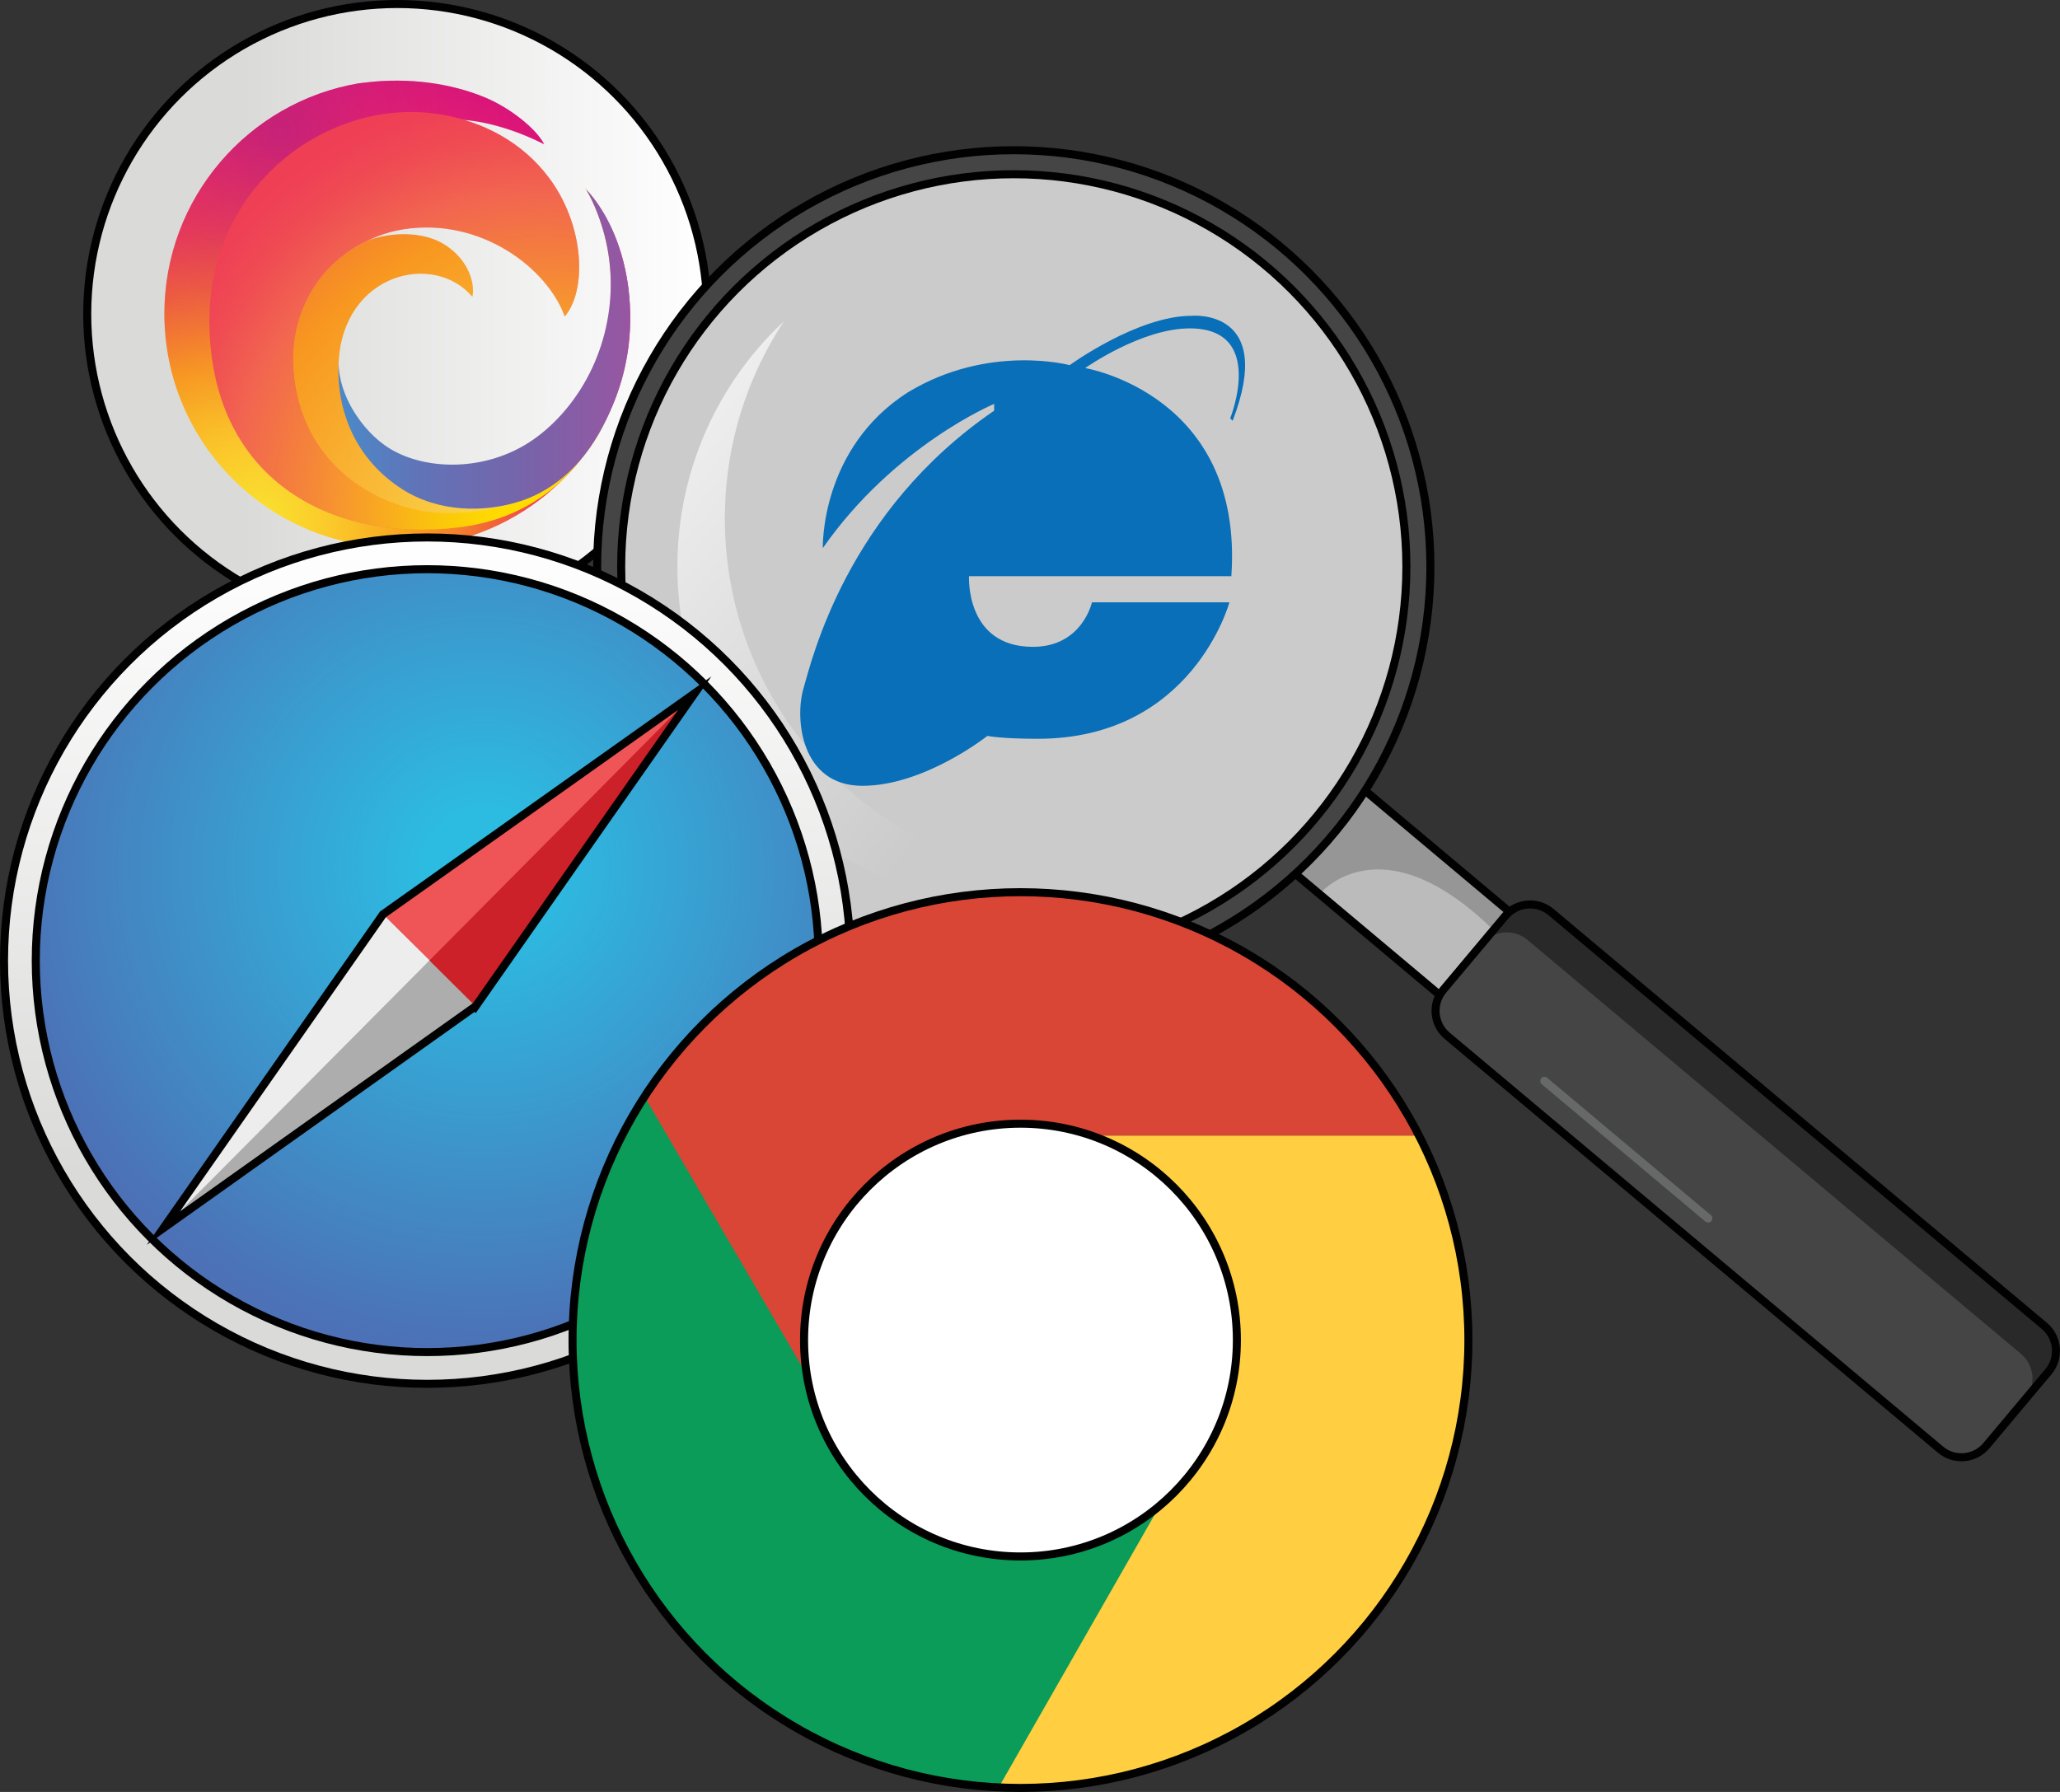
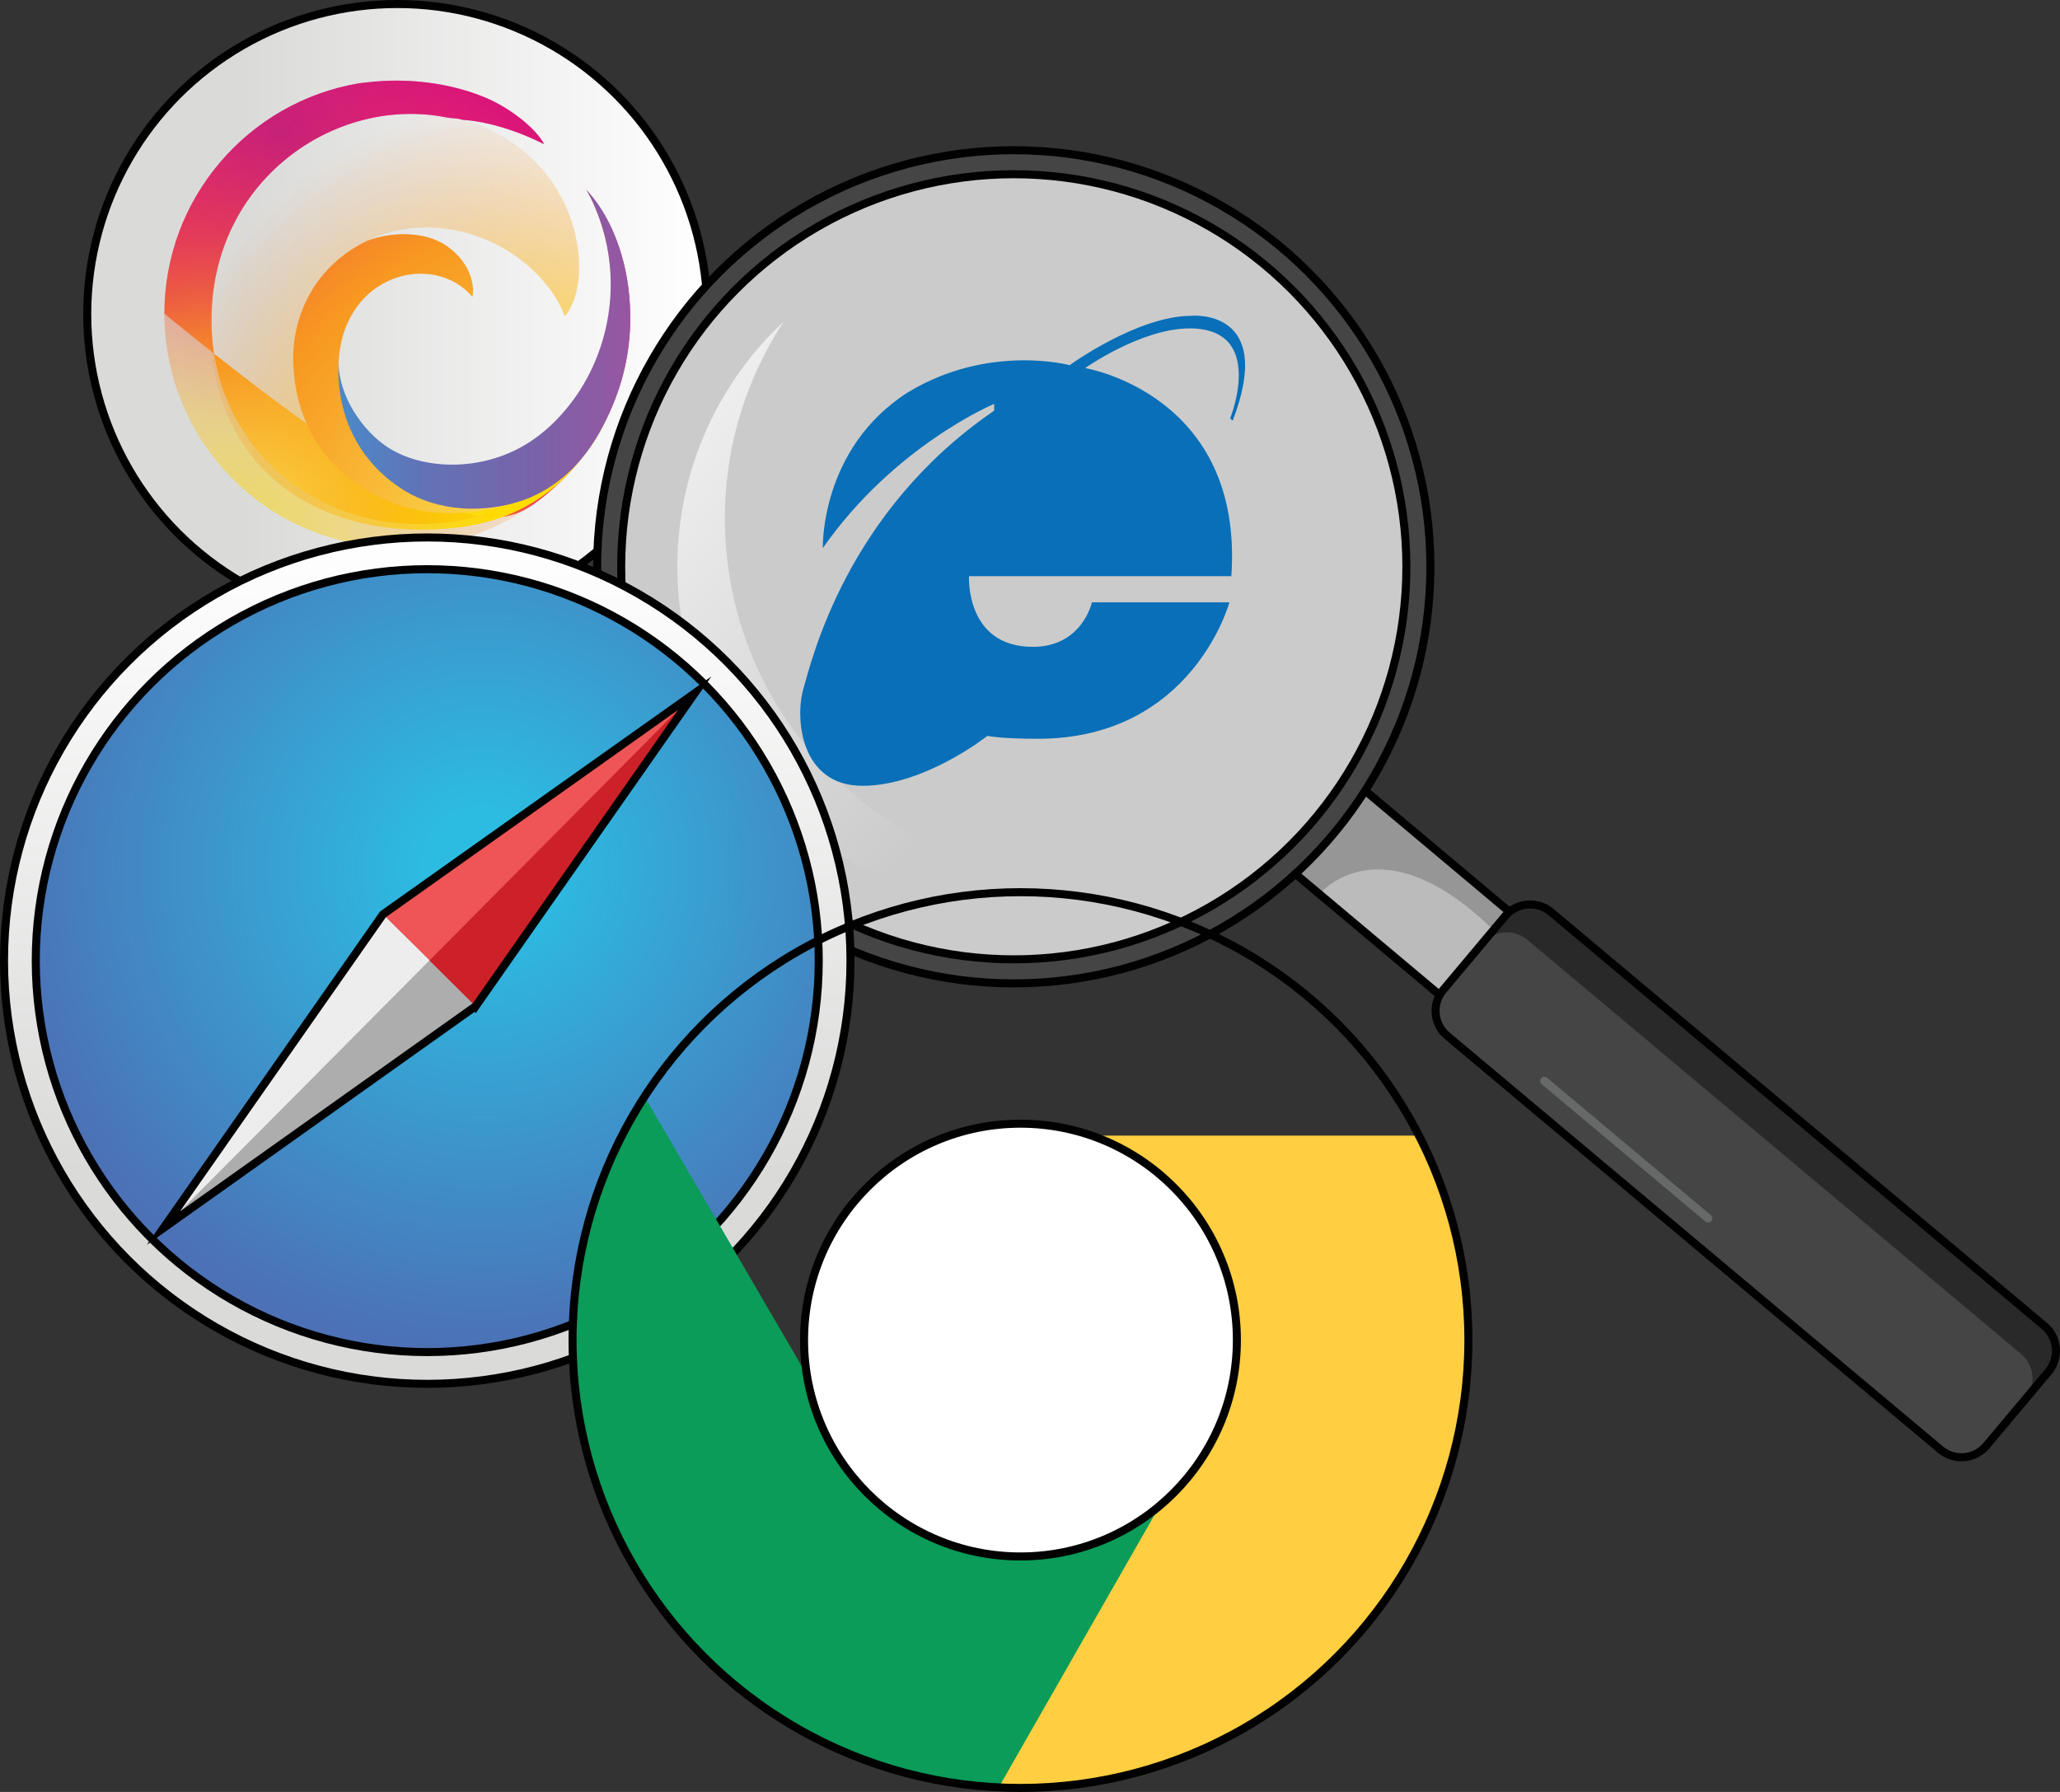
<svg xmlns="http://www.w3.org/2000/svg" xmlns:xlink="http://www.w3.org/1999/xlink" version="1.1" id="Layer_1" x="0px" y="0px" width="256.193px" height="222.884px" viewBox="0 0 256.193 222.884" enable-background="new 0 0 256.193 222.884" xml:space="preserve">
  <rect x="0" y="0" width="256.193" height="222.884" fill="#333333" stroke="none" />
  <g>
    <linearGradient id="SVGID_1_" gradientUnits="userSpaceOnUse" x1="10.848" y1="39.063" x2="87.975" y2="39.063">
      <stop offset="0.25" style="stop-color:#DADBD9" />
      <stop offset="1" style="stop-color:#FFFFFF" />
    </linearGradient>
    <circle fill="url(#SVGID_1_)" stroke="#010101" stroke-miterlimit="10" cx="49.412" cy="39.063" r="38.563" />
    <g>
      <g>
        <radialGradient id="SVGID_2_" cx="-228.891" cy="-1248.014" r="65.894" fx="-226.534" fy="-1249.179" gradientTransform="matrix(0 1 -1 0 -1216.595 290.842)" gradientUnits="userSpaceOnUse">
          <stop offset="0" style="stop-color:#FAED59" />
          <stop offset="0.295" style="stop-color:#F89820" />
          <stop offset="0.431" style="stop-color:#F05F3D" />
          <stop offset="0.53" style="stop-color:#EF3F55" />
          <stop offset="0.749" style="stop-color:#EB216E" />
          <stop offset="0.765" style="stop-color:#EB1F70" />
          <stop offset="0.88" style="stop-color:#D8127B" />
          <stop offset="0.953" style="stop-color:#D0157F" />
        </radialGradient>
-         <path fill="url(#SVGID_2_)" d="M67.008,62.251c6.895-5.248,11.193-13.43,11.364-22.036c0.134-6.74-1.888-11.398-3.512-14.033     c2.041,3.525,3.197,8.626,3.14,13.094c-0.146,11.492-7.952,23.832-22.023,25.665C39.822,67.045,26.34,55.769,26.3,39.904     C26.255,22.45,41.673,11.835,55.521,14.609c0.691,0.138,1.363,0.07,2.018,0.301c2.436,0.132,6.252,1.054,10.151,3.043     c-1.037-2.01-4.319-4.569-7.359-5.832c-4.383-1.822-9.623-2.464-14.609-1.886c-0.375,0.043-0.75,0.083-1.122,0.131     c-13.714,2.338-24.155,14.279-24.155,28.658c0,16.058,13.017,29.075,29.074,29.075C56.084,68.099,62.142,65.922,67.008,62.251z      M64.483,16.234L64.483,16.234L64.483,16.234z" />
+         <path fill="url(#SVGID_2_)" d="M67.008,62.251c6.895-5.248,11.193-13.43,11.364-22.036c0.134-6.74-1.888-11.398-3.512-14.033     c2.041,3.525,3.197,8.626,3.14,13.094c-0.146,11.492-7.952,23.832-22.023,25.665C39.822,67.045,26.34,55.769,26.3,39.904     C26.255,22.45,41.673,11.835,55.521,14.609c0.691,0.138,1.363,0.07,2.018,0.301c2.436,0.132,6.252,1.054,10.151,3.043     c-1.037-2.01-4.319-4.569-7.359-5.832c-4.383-1.822-9.623-2.464-14.609-1.886c-0.375,0.043-0.75,0.083-1.122,0.131     c-13.714,2.338-24.155,14.279-24.155,28.658C56.084,68.099,62.142,65.922,67.008,62.251z      M64.483,16.234L64.483,16.234L64.483,16.234z" />
        <g opacity="0.67">
          <radialGradient id="SVGID_3_" cx="-276.002" cy="-1250.74" r="38.999" fx="-274.607" fy="-1251.43" gradientTransform="matrix(0 1 -1 0 -1216.595 290.842)" gradientUnits="userSpaceOnUse">
            <stop offset="0" style="stop-color:#B31F7F" />
            <stop offset="1" style="stop-color:#EB216E;stop-opacity:0" />
          </radialGradient>
          <path fill="url(#SVGID_3_)" d="M67.008,62.251c6.895-5.248,11.193-13.43,11.364-22.036c0.134-6.74-1.888-11.398-3.512-14.033      c2.041,3.525,3.197,8.626,3.14,13.094c-0.146,11.492-7.952,23.832-22.023,25.665C39.822,67.045,26.34,55.769,26.3,39.904      C26.255,22.45,41.673,11.835,55.521,14.609c0.691,0.138,1.363,0.07,2.018,0.301c2.436,0.132,6.252,1.054,10.151,3.043      c-1.037-2.01-4.319-4.569-7.359-5.832c-4.383-1.822-9.623-2.464-14.609-1.886c-0.375,0.043-0.75,0.083-1.122,0.131      c-13.714,2.338-24.155,14.279-24.155,28.658c0,16.058,13.017,29.075,29.074,29.075C56.084,68.099,62.142,65.922,67.008,62.251z       M64.483,16.234L64.483,16.234L64.483,16.234z" />
        </g>
        <radialGradient id="SVGID_4_" cx="-223.258" cy="-1244.265" r="77.377" fx="-220.49" fy="-1245.633" gradientTransform="matrix(0 1 -1 0 -1216.595 290.842)" gradientUnits="userSpaceOnUse">
          <stop offset="0" style="stop-color:#FCDA00;stop-opacity:0.6" />
          <stop offset="0.084" style="stop-color:#FBD603;stop-opacity:0.524" />
          <stop offset="0.182" style="stop-color:#FCCA11;stop-opacity:0.435" />
          <stop offset="0.288" style="stop-color:#F9B118;stop-opacity:0.339" />
          <stop offset="0.4" style="stop-color:#F79121;stop-opacity:0.239" />
          <stop offset="0.515" style="stop-color:#F16828;stop-opacity:0.134" />
          <stop offset="0.633" style="stop-color:#EF3C34;stop-opacity:0.028" />
          <stop offset="0.664" style="stop-color:#ED2E39;stop-opacity:0" />
        </radialGradient>
        <path fill="url(#SVGID_4_)" d="M67.008,62.251c6.895-5.248,11.193-13.43,11.364-22.036c0.134-6.74-1.888-11.398-3.512-14.033     c2.041,3.525,3.197,8.626,3.14,13.094c-0.146,11.492-7.952,23.832-22.023,25.665C39.822,67.045,26.34,55.769,26.3,39.904     C26.255,22.45,41.673,11.835,55.521,14.609c0.691,0.138,1.363,0.07,2.018,0.301c2.436,0.132,6.252,1.054,10.151,3.043     c-1.037-2.01-4.319-4.569-7.359-5.832c-4.383-1.822-9.623-2.464-14.609-1.886c-0.375,0.043-0.75,0.083-1.122,0.131     c-13.714,2.338-24.155,14.279-24.155,28.658c0,16.058,13.017,29.075,29.074,29.075C56.084,68.099,62.142,65.922,67.008,62.251z      M64.483,16.234L64.483,16.234L64.483,16.234z" />
      </g>
      <g>
        <radialGradient id="SVGID_5_" cx="-1796.139" cy="3874.286" r="201.124" fx="-1788.945" fy="3870.731" gradientTransform="matrix(0.003 0.307 0.307 -0.003 -1115.751 625.095)" gradientUnits="userSpaceOnUse">
          <stop offset="0" style="stop-color:#F89820" />
          <stop offset="0.295" style="stop-color:#F3723F" />
          <stop offset="0.485" style="stop-color:#F15E55" />
          <stop offset="0.626" style="stop-color:#F05361" />
          <stop offset="0.737" style="stop-color:#EF4559" />
          <stop offset="0.843" style="stop-color:#EF3F55" />
        </radialGradient>
-         <path fill="url(#SVGID_5_)" d="M57.044,65.598c14.688-1.785,21.163-14.999,20.948-26.589c-0.083-4.466-1.199-9.557-3.275-13.062     c-1.032-1.635-1.901-2.483-1.984-2.563c0.079,0.093,0.311,0.37,0.632,0.831c0.011,0.015,0.021,0.03,0.032,0.044     c0.008,0.013,0.019,0.027,0.028,0.04c1.176,1.669,2.037,3.557,2.644,5.557c0.927,3.054,1.261,6.369,1.214,9.557     c-0.619,13.117-11.378,22.48-22.929,22.922c-9.561,0.365-17.267-7.403-17.802-16.442c-0.389-6.574,2.722-12.803,9.043-15.896     c1.405-0.688,2.837-1.197,4.57-1.473c9.653-1.533,17.964,4.888,20.066,10.835c2.772-3.249,2.499-11.313-1.969-17.271     c-3.218-4.291-8.075-7.045-13.843-7.915c-4.399-0.664-8.959,0.051-13.019,1.833c-4.139,1.815-7.773,4.736-10.433,8.39     c-2.889,3.966-4.545,8.722-4.866,13.61c-0.047,0.721-0.066,1.444-0.06,2.167C26.242,59.378,40.874,67.564,57.044,65.598z" />
        <radialGradient id="SVGID_6_" cx="-1796.139" cy="3874.286" r="201.124" fx="-1788.945" fy="3870.731" gradientTransform="matrix(0.003 0.307 0.307 -0.003 -1115.751 625.095)" gradientUnits="userSpaceOnUse">
          <stop offset="0.084" style="stop-color:#FEDC00" />
          <stop offset="0.208" style="stop-color:#FCD502;stop-opacity:0.832" />
          <stop offset="0.403" style="stop-color:#FBBD17;stop-opacity:0.568" />
          <stop offset="0.644" style="stop-color:#F79A1F;stop-opacity:0.242" />
          <stop offset="0.822" style="stop-color:#F27A21;stop-opacity:0" />
        </radialGradient>
        <path fill="url(#SVGID_6_)" d="M57.044,65.598c14.688-1.785,21.163-14.999,20.948-26.589c-0.083-4.466-1.199-9.557-3.275-13.062     c-1.032-1.635-1.901-2.483-1.984-2.563c0.079,0.093,0.311,0.37,0.632,0.831c0.011,0.015,0.021,0.03,0.032,0.044     c0.008,0.013,0.019,0.027,0.028,0.04c1.176,1.669,2.037,3.557,2.644,5.557c0.927,3.054,1.261,6.369,1.214,9.557     c-0.619,13.117-11.378,22.48-22.929,22.922c-9.561,0.365-17.267-7.403-17.802-16.442c-0.389-6.574,2.722-12.803,9.043-15.896     c1.405-0.688,2.837-1.197,4.57-1.473c9.653-1.533,17.964,4.888,20.066,10.835c2.772-3.249,2.499-11.313-1.969-17.271     c-3.218-4.291-8.075-7.045-13.843-7.915c-4.399-0.664-8.959,0.051-13.019,1.833c-4.139,1.815-7.773,4.736-10.433,8.39     c-2.889,3.966-4.545,8.722-4.866,13.61c-0.047,0.721-0.066,1.444-0.06,2.167C26.242,59.378,40.874,67.564,57.044,65.598z" />
      </g>
      <g>
        <radialGradient id="SVGID_7_" cx="-1782.998" cy="3915.005" r="339.957" gradientTransform="matrix(0 0.307 0.307 0 -1127.248 621.184)" gradientUnits="userSpaceOnUse">
          <stop offset="0.054" style="stop-color:#FAED59" />
          <stop offset="0.457" style="stop-color:#F89820" />
          <stop offset="0.521" style="stop-color:#F4832B" />
          <stop offset="0.587" style="stop-color:#F47739" />
          <stop offset="0.639" style="stop-color:#F3723F" />
        </radialGradient>
        <path fill="url(#SVGID_7_)" d="M36.493,45.732c0.752,12.415,11.003,17.727,18.281,18.059c11.363,0.52,23.619-6.238,22.515-24.118     c0.08-3.189-0.22-6.506-1.116-9.569c-0.819-2.686-1.89-4.551-2.587-5.583c-0.008-0.014-0.018-0.027-0.027-0.042     c-0.01-0.015-0.021-0.029-0.031-0.044c-0.194-0.278-0.397-0.55-0.61-0.815c0.34,0.497,3.973,6.663,2.851,15.229     c-1.344,10.263-9.311,19.649-19.823,19.649c-8.087,0-14.262-6.266-13.822-13.602c0.655-10.899,11.805-13.644,16.623-7.977     c0.328-1.529-0.314-4.401-3.298-6.402c-2.678-1.795-6.814-1.694-9.748-0.585C39.346,32.958,36.093,39.159,36.493,45.732z" />
      </g>
      <linearGradient id="SVGID_8_" gradientUnits="userSpaceOnUse" x1="-1771.148" y1="4183.715" x2="-1771.148" y2="4296.183" gradientTransform="matrix(0 0.321 0.321 0 -1299.775 611.442)">
        <stop offset="0" style="stop-color:#4C88C7" />
        <stop offset="0.236" style="stop-color:#6074B8" />
        <stop offset="0.629" style="stop-color:#7863A9" />
        <stop offset="1" style="stop-color:#9A55A1" />
      </linearGradient>
      <path fill="url(#SVGID_8_)" d="M64.817,62.303c2.196-0.726,4.201-1.972,5.897-3.543c1.999-1.852,3.519-4.159,4.703-6.602    c1.006-2.077,1.801-4.247,2.294-6.489c0.885-4.017,0.868-8.23,0.07-12.024c-0.868-4.125-2.649-7.753-4.875-10.046    c1.042,1.72,1.888,4.119,2.319,5.829c2,7.935-0.167,16.671-5.865,22.628c-1.146,1.197-2.428,2.272-3.84,3.142    c-5.764,3.553-13.009,3.217-17.282,0.447c-3.175-2.058-6.153-6.466-6.12-10.578c-0.331,6.309,2.323,12.192,7.875,15.76    C54.498,63.721,60.234,63.819,64.817,62.303z" />
    </g>
    <g>
      <rect x="169.249" y="97.836" transform="matrix(0.643 -0.766 0.766 0.643 -23.22 174.966)" fill="#BBBBBB" width="13.502" height="29.089" />
      <path opacity="0.2" fill="#010101" d="M164.094,111.205c0,0,7.577-9.291,21.638,4.477c0.66-0.789,1.315-1.57,1.943-2.317    l-18.48-15.504l-8.678,10.344L164.094,111.205z" />
      <rect x="169.249" y="97.836" transform="matrix(0.643 -0.766 0.766 0.643 -23.22 174.966)" fill="none" stroke="#010101" stroke-miterlimit="10" width="13.502" height="29.089" />
      <path fill="#454546" d="M86.384,37.194c-18.393,21.923-15.532,54.605,6.39,72.998c21.924,18.394,54.605,15.532,72.999-6.391    c18.394-21.923,15.532-54.605-6.391-72.999C137.459,12.41,104.777,15.272,86.384,37.194z M163.483,101.88    c-17.332,20.659-48.128,23.355-68.787,6.023c-20.659-17.332-23.355-48.129-6.023-68.788c17.332-20.658,48.129-23.354,68.788-6.023    C178.119,50.424,180.815,81.222,163.483,101.88z" />
      <circle opacity="0.6" fill="#CDECF8" cx="126.079" cy="70.497" r="48.826" />
      <circle fill="#CCCBCB" cx="126.079" cy="70.497" r="48.826" />
      <circle fill="none" stroke="#010101" stroke-miterlimit="10" cx="126.078" cy="70.498" r="51.815" />
      <linearGradient id="SVGID_9_" gradientUnits="userSpaceOnUse" x1="-495.423" y1="-97.162" x2="-495.423" y2="-179.281" gradientTransform="matrix(0.643 -0.766 0.766 0.643 517.269 -223.963)">
        <stop offset="0" style="stop-color:#FFFFFF;stop-opacity:0" />
        <stop offset="1" style="stop-color:#FFFFFF" />
      </linearGradient>
      <path fill="url(#SVGID_9_)" d="M106.11,98.748c-17.564-14.734-20.934-40.097-8.617-58.787c-1.209,1.135-2.372,2.344-3.465,3.647    c-14.85,17.702-12.54,44.089,5.161,58.94c12.993,10.901,30.663,12.544,45.019,5.651C131.199,110.98,117.09,107.961,106.11,98.748z    " />
      <circle fill="none" stroke="#010101" stroke-miterlimit="10" cx="126.079" cy="70.497" r="48.826" />
      <g>
        <path fill="#454546" d="M254.256,164.924c1.701,1.428,1.925,3.987,0.498,5.688l-7.723,9.204     c-1.428,1.703-3.987,1.926-5.688,0.498l-61.372-51.489c-1.7-1.427-1.925-3.986-0.498-5.688l7.724-9.206     c1.428-1.701,3.987-1.925,5.688-0.498L254.256,164.924z" />
        <path fill="#292929" d="M187.196,113.932l-2.914,3.474c1.427-1.701,3.987-1.925,5.688-0.499l61.37,51.489     c1.701,1.428,1.926,3.987,0.498,5.689l2.915-3.474c1.427-1.701,1.203-4.261-0.498-5.688l-61.371-51.489     C191.184,112.007,188.624,112.231,187.196,113.932z" />
        <path fill="none" stroke="#010101" stroke-miterlimit="10" d="M254.256,164.924c1.701,1.428,1.925,3.987,0.498,5.688     l-7.723,9.204c-1.428,1.703-3.987,1.926-5.688,0.498l-61.372-51.489c-1.7-1.427-1.925-3.986-0.498-5.688l7.724-9.206     c1.428-1.701,3.987-1.925,5.688-0.498L254.256,164.924z" />
        <path fill="#676868" d="M212.837,151.877c-0.186,0.22-0.514,0.249-0.735,0.063l-20.364-17.085     c-0.22-0.185-0.249-0.515-0.063-0.735c0.186-0.221,0.514-0.25,0.735-0.065l20.363,17.085     C212.994,151.326,213.022,151.655,212.837,151.877z" />
      </g>
    </g>
    <path fill="#086FB8" d="M153.298,52.335c5.41-14.038-5.098-13.057-5.098-13.057c-6.742,0-15.17,6.14-15.17,6.14   s-10.053-2.708-20.106,3.372c-10.956,6.983-10.595,19.384-10.595,19.384c8.909-12.762,21.311-17.938,21.311-17.938v0.843   c-18.3,12.514-22.635,30.821-23.718,34.553c-1.083,3.732-0.361,12.106,7.345,12.106c7.705,0,15.531-6.207,15.531-6.207   s1.685,0.36,6.26,0.36c19.263,0,23.838-16.975,23.838-16.975h-17.096c0,0-1.204,5.538-7.343,5.538   c-8.428,0-7.946-8.788-7.946-8.788h32.626c1.565-22.634-18.179-25.885-18.179-25.885s6.978-4.936,13.002-4.936   c9.549,0,5.034,11.185,5.034,11.185L153.298,52.335z" />
    <g transform="translate(4, 2)">
      <g>
        <linearGradient id="SVGID_10_" gradientUnits="userSpaceOnUse" x1="-125.119" y1="553.159" x2="-125.119" y2="553.584" gradientTransform="matrix(248 0 0 -248 31078.481 137353.547)">
          <stop offset="0.25" style="stop-color:#DADBD9" />
          <stop offset="1" style="stop-color:#FFFFFF" />
        </linearGradient>
        <circle fill="url(#SVGID_10_)" cx="49.136" cy="117.485" r="52.636" />
      </g>
      <radialGradient id="SVGID_11_" cx="-125.074" cy="553.328" r="0.259" gradientTransform="matrix(229.4 0 0 -229.4 28747.859 127039.969)" gradientUnits="userSpaceOnUse">
        <stop offset="0" style="stop-color:#2DBCE0" />
        <stop offset="0.114" style="stop-color:#2CBCE2" />
        <stop offset="1" style="stop-color:#4C71B6" />
      </radialGradient>
      <circle fill="url(#SVGID_11_)" cx="49.136" cy="117.485" r="48.688" />
      <g>
        <linearGradient id="SVGID_12_" gradientUnits="userSpaceOnUse" x1="-125.119" y1="553.159" x2="-125.119" y2="553.584" gradientTransform="matrix(248 0 0 -248 31078.481 137353.547)">
          <stop offset="0.25" style="stop-color:#DADBD9" />
          <stop offset="1" style="stop-color:#FFFFFF" />
        </linearGradient>
        <circle fill="url(#SVGID_12_)" cx="49.136" cy="117.485" r="52.636" />
        <circle fill="none" stroke="#010101" stroke-miterlimit="10" cx="49.136" cy="117.485" r="52.636" />
      </g>
      <radialGradient id="SVGID_13_" cx="-125.074" cy="553.328" r="0.259" gradientTransform="matrix(229.4 0 0 -229.4 28747.859 127039.969)" gradientUnits="userSpaceOnUse">
        <stop offset="0" style="stop-color:#2DBCE0" />
        <stop offset="0.114" style="stop-color:#2CBCE2" />
        <stop offset="1" style="stop-color:#4C71B6" />
      </radialGradient>
      <circle fill="url(#SVGID_13_)" stroke="#010101" stroke-miterlimit="10" cx="49.136" cy="117.485" r="48.688" />
      <path fill="#CC2128" d="M82.404,84.218l-38.819,27.592l11.514,11.432L82.404,84.218" />
      <path fill="#EF5556" d="M43.626,111.729l5.797,5.716l32.98-33.226L43.626,111.729z" />
      <path fill="#ADADAD" d="M43.626,111.729L55.14,123.16l-38.819,27.593L43.626,111.729z" />
      <path fill="#EEEDED" d="M16.321,150.753l33.103-33.309l-5.797-5.716L16.321,150.753z" />
      <polygon fill="none" stroke="#010101" stroke-miterlimit="10" points="82.404,84.218 43.626,111.729 16.321,150.753     55.068,123.212 55.099,123.242   " />
    </g>
-     <path fill="#DA4635" d="M80.203,136.449v42.713h24.891l21.889-37.915h49.544c-9.204-18.004-27.935-30.332-49.544-30.332   C107.352,110.916,90.098,121.089,80.203,136.449z" />
    <path fill="#0A9C58" d="M124.373,222.068l24.505-24.505v-18.401h-43.785L80.196,136.46c-5.582,8.668-8.821,18.987-8.821,30.063   C71.375,196.36,94.874,220.705,124.373,222.068z" />
    <path fill="#FFCE41" d="M126.982,141.247l21.896,37.915l-24.531,42.905c0.874,0.041,1.752,0.063,2.636,0.063   c30.711,0,55.606-24.896,55.606-55.607c0-9.102-2.187-17.692-6.063-25.276H126.982z" />
    <g>
      <defs>
        <circle id="SVGID_14_" cx="126.911" cy="166.523" r="55.608" />
      </defs>
      <clipPath id="SVGID_15_">
        <use xlink:href="#SVGID_14_" overflow="visible" />
      </clipPath>
    </g>
    <g>
      <defs>
        <circle id="SVGID_16_" cx="126.911" cy="166.523" r="55.608" />
      </defs>
      <clipPath id="SVGID_17_">
        <use xlink:href="#SVGID_16_" overflow="visible" />
      </clipPath>
    </g>
    <circle fill="none" cx="126.911" cy="166.523" r="55.608" />
    <circle fill="#FFFFFF" cx="126.911" cy="166.677" r="26.914" />
    <circle fill="none" stroke="#010101" stroke-miterlimit="10" cx="126.911" cy="166.677" r="55.707" />
    <circle fill="none" stroke="#010101" stroke-miterlimit="10" cx="126.911" cy="166.677" r="26.914" />
  </g>
</svg>